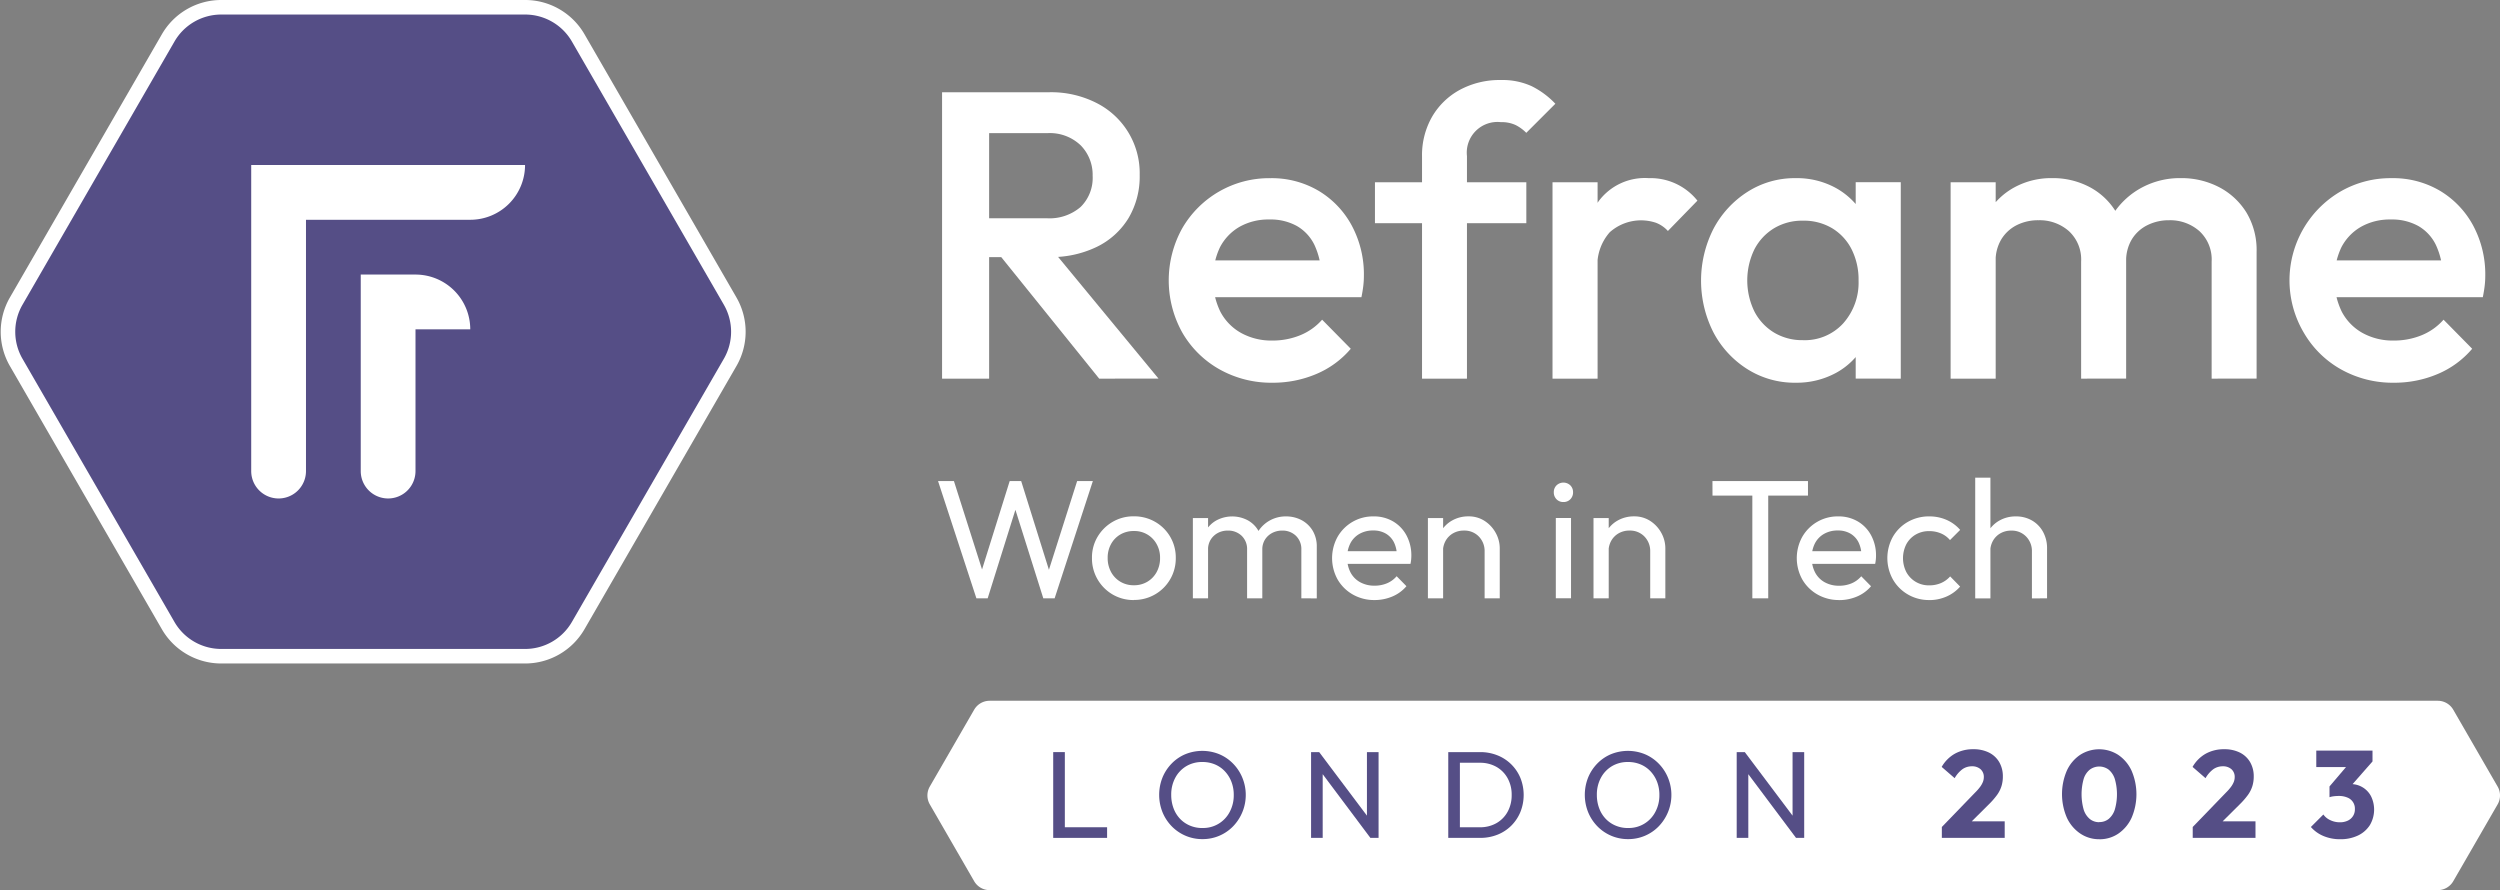
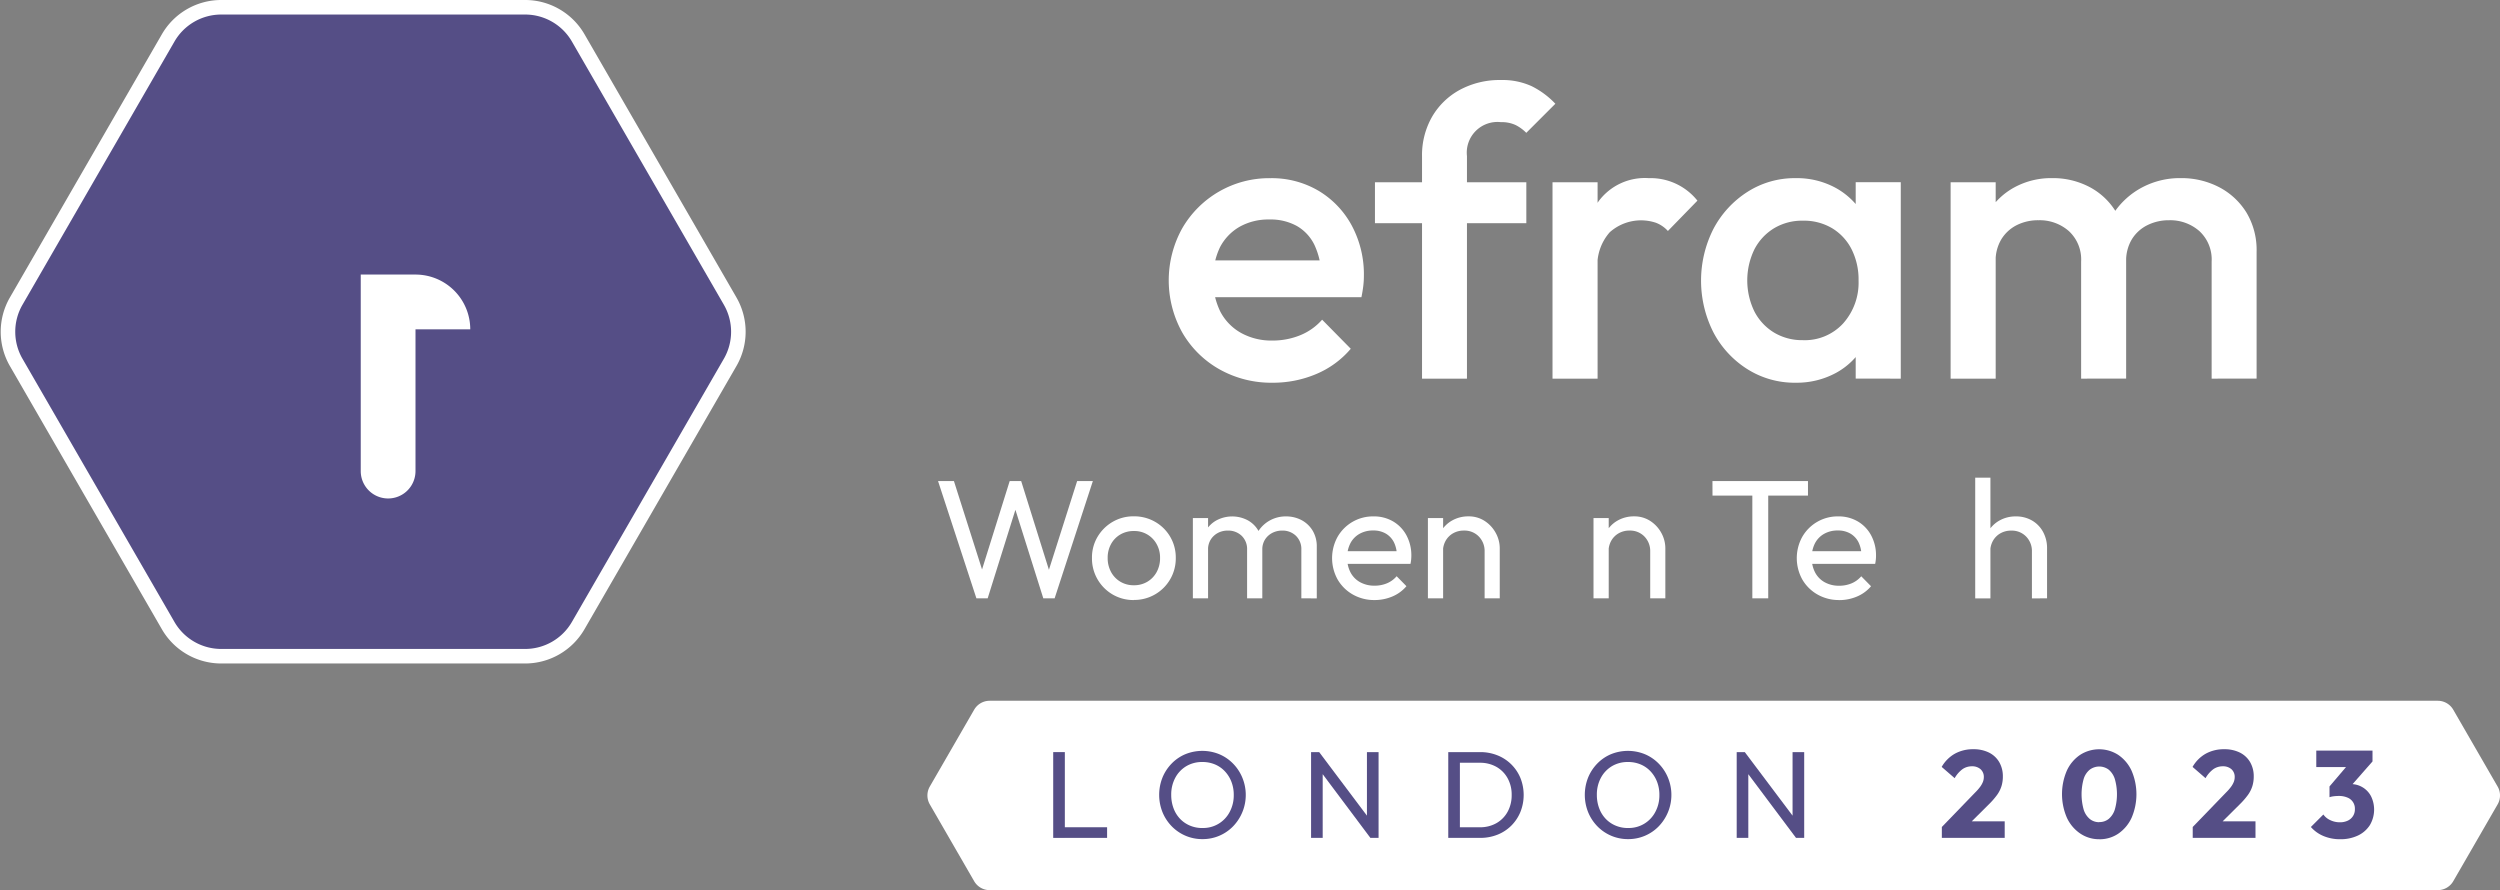
<svg xmlns="http://www.w3.org/2000/svg" width="171.937" height="61.218" viewBox="0 0 171.937 61.218">
  <rect x="0" y="0" width="171.937" height="61.218" fill="#808080" stroke="none" />
  <g id="Group_2166" data-name="Group 2166" transform="translate(-103.082 -924.463)">
    <path id="Path_1123" data-name="Path 1123" d="M49.668,20.209,39.217,2.107A4.215,4.215,0,0,0,35.567,0h-20.9a4.215,4.215,0,0,0-3.65,2.107L.565,20.209a4.215,4.215,0,0,0,0,4.215l10.451,18.1a4.215,4.215,0,0,0,3.65,2.107h20.9a4.215,4.215,0,0,0,3.65-2.107l10.451-18.1a4.215,4.215,0,0,0,0-4.215" transform="translate(103.631 924.963)" fill="#554e86" stroke="#fff" stroke-width="1" />
-     <path id="Path_1124" data-name="Path 1124" d="M121.2,68.835H106.13V89.884a1.883,1.883,0,0,0,3.767,0V72.6h11.3a3.766,3.766,0,0,0,3.766-3.766Z" transform="translate(14.229 866.978)" fill="#fff" />
    <path id="Path_1125" data-name="Path 1125" d="M157.69,116.628h-3.766v13.516a1.883,1.883,0,0,0,3.766,0v-9.75h3.766a3.766,3.766,0,0,0-3.766-3.766" transform="translate(-26.032 826.718)" fill="#fff" />
-     <path id="Path_1126" data-name="Path 1126" d="M407.583,37.076h3.236v19.7h-3.236Zm2.223,11.34V45.743h4.981a3.273,3.273,0,0,0,2.321-.774,2.8,2.8,0,0,0,.83-2.153,2.881,2.881,0,0,0-.816-2.082,3.061,3.061,0,0,0-2.307-.844h-5.009V37.076h5.149a6.873,6.873,0,0,1,3.264.746,5.4,5.4,0,0,1,2.955,4.938,5.608,5.608,0,0,1-.774,2.983,5.232,5.232,0,0,1-2.181,1.97,7.208,7.208,0,0,1-3.264.7Zm8.582,8.357-6.894-8.554,3.011-1.1,7.963,9.652Z" transform="translate(-239.71 893.731)" fill="#fff" />
    <path id="Path_1127" data-name="Path 1127" d="M513.632,88.636a7.273,7.273,0,0,1-3.644-.914,6.8,6.8,0,0,1-2.561-2.518,7.374,7.374,0,0,1-.014-7.189,6.906,6.906,0,0,1,6.05-3.447,6.342,6.342,0,0,1,3.334.872,6.217,6.217,0,0,1,2.279,2.392,7.106,7.106,0,0,1,.83,3.461,5.756,5.756,0,0,1-.042.689q-.042.352-.127.774H508.652V80.223h9.483l-1.154,1.013a5.167,5.167,0,0,0-.478-2.082,3.021,3.021,0,0,0-1.2-1.294,3.726,3.726,0,0,0-1.9-.45,4.019,4.019,0,0,0-2.054.506A3.462,3.462,0,0,0,510,79.337a5.172,5.172,0,0,0,.028,4.4,3.572,3.572,0,0,0,1.435,1.477,4.3,4.3,0,0,0,2.138.521,5,5,0,0,0,1.928-.366,4.015,4.015,0,0,0,1.505-1.069l1.97,2a6.32,6.32,0,0,1-2.392,1.745,7.627,7.627,0,0,1-2.983.591" transform="translate(-323.023 862.149)" fill="#fff" />
    <path id="Path_1128" data-name="Path 1128" d="M596.462,38.756h10.411V41.57H596.462ZM599.7,52.262V36.983a5.315,5.315,0,0,1,.689-2.729A4.923,4.923,0,0,1,602.3,32.4a5.758,5.758,0,0,1,2.828-.675,4.81,4.81,0,0,1,2.11.422,5.771,5.771,0,0,1,1.632,1.21l-2,2a2.812,2.812,0,0,0-.731-.535,2.272,2.272,0,0,0-1.013-.2,2.111,2.111,0,0,0-2.336,2.335V52.262Z" transform="translate(-398.818 898.242)" fill="#fff" />
    <path id="Path_1129" data-name="Path 1129" d="M673.943,74.848h3.1V88.355h-3.1Zm3.1,5.994-1.069-.535a6.967,6.967,0,0,1,1.139-4.151,3.961,3.961,0,0,1,3.447-1.59,4.125,4.125,0,0,1,3.349,1.548L681.878,78.2a2.14,2.14,0,0,0-.816-.563,3.236,3.236,0,0,0-3.18.647,3.425,3.425,0,0,0-.844,2.561" transform="translate(-464.087 862.149)" fill="#fff" />
    <path id="Path_1130" data-name="Path 1130" d="M745.247,88.636a6.085,6.085,0,0,1-3.306-.929,6.634,6.634,0,0,1-2.335-2.518,7.869,7.869,0,0,1,0-7.147,6.751,6.751,0,0,1,2.335-2.533,6.018,6.018,0,0,1,3.306-.943,5.58,5.58,0,0,1,2.744.661,5.048,5.048,0,0,1,1.9,1.815,4.93,4.93,0,0,1,.7,2.617v3.883a5,5,0,0,1-.69,2.617,4.911,4.911,0,0,1-1.9,1.815,5.66,5.66,0,0,1-2.758.661m.507-2.926a3.578,3.578,0,0,0,2.772-1.154A4.207,4.207,0,0,0,749.58,81.6a4.609,4.609,0,0,0-.478-2.139,3.571,3.571,0,0,0-1.337-1.449,3.8,3.8,0,0,0-2.012-.521,3.749,3.749,0,0,0-1.984.521,3.662,3.662,0,0,0-1.351,1.449,4.889,4.889,0,0,0,0,4.277,3.659,3.659,0,0,0,1.351,1.449,3.746,3.746,0,0,0,1.984.521m3.63,2.645v-3.63l.535-3.292-.535-3.264v-3.32h3.1V88.355Z" transform="translate(-518.676 862.149)" fill="#fff" />
    <path id="Path_1131" data-name="Path 1131" d="M847.644,74.848h3.1V88.355h-3.1Zm8.976,13.507V80.307a2.649,2.649,0,0,0-.844-2.1,3.033,3.033,0,0,0-2.082-.746,3.262,3.262,0,0,0-1.505.338,2.628,2.628,0,0,0-1.055.971,2.846,2.846,0,0,0-.394,1.534l-1.21-.675a5.1,5.1,0,0,1,.675-2.673,4.773,4.773,0,0,1,1.829-1.759,5.29,5.29,0,0,1,2.589-.633,5.393,5.393,0,0,1,2.589.619,4.675,4.675,0,0,1,1.829,1.745,5.155,5.155,0,0,1,.675,2.7v8.723Zm8.976,0V80.307a2.65,2.65,0,0,0-.844-2.1,3.035,3.035,0,0,0-2.082-.746,3.287,3.287,0,0,0-1.491.338,2.607,2.607,0,0,0-1.069.971,2.846,2.846,0,0,0-.394,1.534l-1.745-.675a5.6,5.6,0,0,1,.9-2.673,5.34,5.34,0,0,1,1.956-1.759,5.534,5.534,0,0,1,2.631-.633,5.619,5.619,0,0,1,2.645.619,4.828,4.828,0,0,1,1.885,1.745,5,5,0,0,1,.7,2.7v8.723Z" transform="translate(-610.409 862.149)" fill="#fff" />
-     <path id="Path_1132" data-name="Path 1132" d="M1002.965,88.636a7.273,7.273,0,0,1-3.644-.914,6.8,6.8,0,0,1-2.561-2.518,7.076,7.076,0,0,1,2.5-9.708,6.872,6.872,0,0,1,3.532-.929,6.342,6.342,0,0,1,3.334.872,6.217,6.217,0,0,1,2.279,2.392,7.106,7.106,0,0,1,.83,3.461,5.769,5.769,0,0,1-.042.689q-.042.352-.127.774H997.985V80.223h9.483l-1.154,1.013a5.168,5.168,0,0,0-.478-2.082,3.021,3.021,0,0,0-1.2-1.294,3.726,3.726,0,0,0-1.9-.45,4.019,4.019,0,0,0-2.054.506,3.463,3.463,0,0,0-1.351,1.421,5.171,5.171,0,0,0,.028,4.4,3.572,3.572,0,0,0,1.435,1.477,4.294,4.294,0,0,0,2.138.521,5,5,0,0,0,1.928-.366,4.015,4.015,0,0,0,1.505-1.069l1.97,2a6.321,6.321,0,0,1-2.392,1.745,7.627,7.627,0,0,1-2.983.591" transform="translate(-735.229 862.149)" fill="#fff" />
    <path id="Path_1133" data-name="Path 1133" d="M408.46,214.8l-2.638-8.065h1.092l2.092,6.578h-.314l2.057-6.578h.79l2.057,6.578h-.3l2.092-6.578h1.081L413.84,214.8h-.779l-2.069-6.566h.3l-2.057,6.566Z" transform="translate(-238.226 750.813)" fill="#fff" />
    <path id="Path_1134" data-name="Path 1134" d="M475.872,227.9a2.828,2.828,0,0,1-1.464-.384A2.863,2.863,0,0,1,472.99,225a2.777,2.777,0,0,1,.383-1.447,2.891,2.891,0,0,1,1.034-1.028,2.829,2.829,0,0,1,1.464-.383,2.874,2.874,0,0,1,1.458.377A2.815,2.815,0,0,1,478.754,225a2.853,2.853,0,0,1-2.882,2.894m0-1.011a1.772,1.772,0,0,0,.93-.244,1.738,1.738,0,0,0,.639-.668,1.985,1.985,0,0,0,.232-.97,1.892,1.892,0,0,0-.238-.953,1.733,1.733,0,0,0-1.563-.895,1.805,1.805,0,0,0-.93.238,1.7,1.7,0,0,0-.639.657,1.927,1.927,0,0,0-.233.953,1.983,1.983,0,0,0,.233.97,1.735,1.735,0,0,0,.639.668,1.771,1.771,0,0,0,.93.244" transform="translate(-294.808 737.831)" fill="#fff" />
    <path id="Path_1135" data-name="Path 1135" d="M517.009,222.261h1.046v5.52h-1.046Zm3.73,5.52v-3.335a1.268,1.268,0,0,0-.378-.97,1.331,1.331,0,0,0-.947-.354,1.424,1.424,0,0,0-.686.163,1.306,1.306,0,0,0-.488.453,1.266,1.266,0,0,0-.186.7l-.43-.209a2.116,2.116,0,0,1,.273-1.092,1.929,1.929,0,0,1,.75-.726,2.3,2.3,0,0,1,2.121-.006,1.9,1.9,0,0,1,.744.721,2.141,2.141,0,0,1,.273,1.1v3.556Zm3.731,0v-3.335a1.268,1.268,0,0,0-.378-.97,1.315,1.315,0,0,0-.936-.354,1.456,1.456,0,0,0-.691.163,1.3,1.3,0,0,0-.494.453,1.268,1.268,0,0,0-.186.7l-.593-.209a2.142,2.142,0,0,1,.343-1.1,2.188,2.188,0,0,1,.8-.721,2.229,2.229,0,0,1,1.069-.261,2.252,2.252,0,0,1,1.081.256,1.973,1.973,0,0,1,.761.721,2.094,2.094,0,0,1,.285,1.116v3.545Z" transform="translate(-331.888 737.832)" fill="#fff" />
    <path id="Path_1136" data-name="Path 1136" d="M580.68,227.9a2.951,2.951,0,0,1-1.488-.378,2.8,2.8,0,0,1-1.046-1.029,3.029,3.029,0,0,1-.006-2.94,2.8,2.8,0,0,1,2.47-1.406,2.6,2.6,0,0,1,1.354.349,2.445,2.445,0,0,1,.918.964,2.9,2.9,0,0,1,.331,1.395q0,.116-.012.25a2.831,2.831,0,0,1-.047.308H578.5v-.872h4.1l-.383.337a2.079,2.079,0,0,0-.2-.947,1.452,1.452,0,0,0-.558-.6,1.672,1.672,0,0,0-.872-.215,1.864,1.864,0,0,0-.941.232,1.586,1.586,0,0,0-.627.651,2.086,2.086,0,0,0-.221.988A2.127,2.127,0,0,0,579.03,226a1.633,1.633,0,0,0,.662.674,2.005,2.005,0,0,0,.988.238,2.19,2.19,0,0,0,.854-.163,1.766,1.766,0,0,0,.668-.488l.674.686a2.572,2.572,0,0,1-.97.709,3.1,3.1,0,0,1-1.226.244" transform="translate(-383.066 737.831)" fill="#fff" />
    <path id="Path_1137" data-name="Path 1137" d="M619.569,222.261h1.046v5.52h-1.046Zm3.9,5.52v-3.219a1.424,1.424,0,0,0-.4-1.034,1.363,1.363,0,0,0-1.023-.407,1.473,1.473,0,0,0-.744.186,1.351,1.351,0,0,0-.511.511,1.474,1.474,0,0,0-.186.744l-.43-.244a2.21,2.21,0,0,1,.279-1.116,2.045,2.045,0,0,1,.779-.773,2.239,2.239,0,0,1,1.127-.285,1.99,1.99,0,0,1,1.11.314,2.274,2.274,0,0,1,.761.819,2.191,2.191,0,0,1,.279,1.075v3.428Z" transform="translate(-418.283 737.832)" fill="#fff" />
-     <path id="Path_1138" data-name="Path 1138" d="M675.16,208.735a.634.634,0,0,1-.476-.192.664.664,0,0,1-.186-.482.651.651,0,0,1,.186-.471.688.688,0,0,1,.953,0,.652.652,0,0,1,.186.471.665.665,0,0,1-.186.482.635.635,0,0,1-.477.192m-.523,1.1h1.046v5.52h-1.046Z" transform="translate(-464.554 750.255)" fill="#fff" />
    <path id="Path_1139" data-name="Path 1139" d="M691.826,222.261h1.046v5.52h-1.046Zm3.9,5.52v-3.219a1.424,1.424,0,0,0-.4-1.034,1.363,1.363,0,0,0-1.023-.407,1.473,1.473,0,0,0-.744.186,1.351,1.351,0,0,0-.511.511,1.472,1.472,0,0,0-.186.744l-.43-.244a2.208,2.208,0,0,1,.279-1.116,2.043,2.043,0,0,1,.779-.773,2.238,2.238,0,0,1,1.127-.285,1.99,1.99,0,0,1,1.11.314,2.275,2.275,0,0,1,.761.819,2.191,2.191,0,0,1,.279,1.075v3.428Z" transform="translate(-479.151 737.832)" fill="#fff" />
    <path id="Path_1140" data-name="Path 1140" d="M743.731,206.735H750.3v1h-6.566Zm2.743.232h1.093V214.8h-1.093Z" transform="translate(-522.875 750.813)" fill="#fff" />
    <path id="Path_1141" data-name="Path 1141" d="M783.441,227.9a2.95,2.95,0,0,1-1.488-.378,2.8,2.8,0,0,1-1.046-1.029,3.029,3.029,0,0,1-.006-2.94,2.8,2.8,0,0,1,2.469-1.406,2.6,2.6,0,0,1,1.354.349,2.445,2.445,0,0,1,.918.964,2.9,2.9,0,0,1,.331,1.395q0,.116-.012.25a2.861,2.861,0,0,1-.047.308h-4.66v-.872h4.1l-.383.337a2.078,2.078,0,0,0-.2-.947,1.452,1.452,0,0,0-.558-.6,1.672,1.672,0,0,0-.872-.215,1.864,1.864,0,0,0-.941.232,1.586,1.586,0,0,0-.627.651,2.085,2.085,0,0,0-.221.988,2.128,2.128,0,0,0,.232,1.017,1.633,1.633,0,0,0,.662.674,2.005,2.005,0,0,0,.988.238,2.19,2.19,0,0,0,.854-.163,1.766,1.766,0,0,0,.668-.488l.674.686a2.571,2.571,0,0,1-.97.709,3.105,3.105,0,0,1-1.226.244" transform="translate(-553.868 737.831)" fill="#fff" />
-     <path id="Path_1142" data-name="Path 1142" d="M822.927,227.9a2.861,2.861,0,0,1-1.47-.384,2.805,2.805,0,0,1-1.034-1.04,3.018,3.018,0,0,1,0-2.923,2.778,2.778,0,0,1,1.034-1.029,2.9,2.9,0,0,1,1.47-.377,2.935,2.935,0,0,1,1.185.238,2.634,2.634,0,0,1,.941.691l-.7.7a1.661,1.661,0,0,0-.622-.459,2.028,2.028,0,0,0-.808-.157,1.805,1.805,0,0,0-.93.238,1.705,1.705,0,0,0-.639.657,2.117,2.117,0,0,0,0,1.929,1.747,1.747,0,0,0,.639.662,1.771,1.771,0,0,0,.93.244,2.028,2.028,0,0,0,.808-.157,1.763,1.763,0,0,0,.633-.459l.686.7a2.63,2.63,0,0,1-.936.685,2.911,2.911,0,0,1-1.191.244" transform="translate(-587.161 737.831)" fill="#fff" />
    <path id="Path_1143" data-name="Path 1143" d="M858.385,205.26h1.046v8.3h-1.046Zm3.9,8.3v-3.219a1.424,1.424,0,0,0-.4-1.034,1.363,1.363,0,0,0-1.023-.407,1.473,1.473,0,0,0-.744.186,1.351,1.351,0,0,0-.511.511,1.474,1.474,0,0,0-.186.744l-.43-.244a2.21,2.21,0,0,1,.279-1.116,2.045,2.045,0,0,1,.779-.773,2.238,2.238,0,0,1,1.127-.285,2.176,2.176,0,0,1,1.11.279,2.015,2.015,0,0,1,.761.778,2.321,2.321,0,0,1,.279,1.151v3.428Z" transform="translate(-619.458 752.056)" fill="#fff" />
    <path id="Path_1144" data-name="Path 1144" d="M509.18,308.494l-3.05-5.282a1.23,1.23,0,0,0-1.065-.615H405.471a1.23,1.23,0,0,0-1.065.615l-3.05,5.282a1.229,1.229,0,0,0,0,1.23l3.05,5.282a1.23,1.23,0,0,0,1.065.615h99.595a1.23,1.23,0,0,0,1.065-.615l3.05-5.282a1.229,1.229,0,0,0,0-1.23" transform="translate(-234.326 670.061)" fill="#fff" />
    <g id="Group_2165" data-name="Group 2165" transform="translate(175.521 975.993)">
      <path id="Path_1145" data-name="Path 1145" d="M456.1,325h.8v5.9h-.8Zm.544,5.168h3.162v.731h-3.162Z" transform="translate(-456.105 -324.804)" fill="#554e86" />
      <path id="Path_1146" data-name="Path 1146" d="M505.3,330.53a2.919,2.919,0,0,1-2.125-.888,3.024,3.024,0,0,1-.633-.973,3.223,3.223,0,0,1,0-2.367,3.021,3.021,0,0,1,.629-.965,2.857,2.857,0,0,1,.943-.646,3.091,3.091,0,0,1,2.337,0,2.907,2.907,0,0,1,.948.646,3.031,3.031,0,0,1,.638.969,3.107,3.107,0,0,1-.633,3.34,2.9,2.9,0,0,1-2.1.884m-.017-.765a2.054,2.054,0,0,0,1.878-1.1,2.418,2.418,0,0,0,.281-1.177,2.462,2.462,0,0,0-.162-.905,2.205,2.205,0,0,0-.45-.718,2,2,0,0,0-.68-.472,2.2,2.2,0,0,0-.867-.166,2.11,2.11,0,0,0-1.109.289,2.055,2.055,0,0,0-.756.8,2.423,2.423,0,0,0-.276,1.173,2.587,2.587,0,0,0,.157.914,2.115,2.115,0,0,0,.442.722,2.023,2.023,0,0,0,.68.472,2.161,2.161,0,0,0,.863.17" transform="translate(-495.034 -324.35)" fill="#554e86" />
      <path id="Path_1147" data-name="Path 1147" d="M568.592,330.9V325h.561l.238.926V330.9Zm4.08,0-3.621-4.836.1-1.062,3.629,4.828Zm0,0-.238-.875V325h.8v5.9Z" transform="translate(-550.862 -324.804)" fill="#554e86" />
      <path id="Path_1148" data-name="Path 1148" d="M628.448,325h.8v5.9h-.8Zm.527,5.9v-.731h1.641a2.255,2.255,0,0,0,1.148-.285,2.013,2.013,0,0,0,.769-.786,2.358,2.358,0,0,0,.276-1.156,2.309,2.309,0,0,0-.28-1.147,2.014,2.014,0,0,0-.773-.782,2.265,2.265,0,0,0-1.139-.28h-1.632V325h1.649a3.164,3.164,0,0,1,1.194.221,2.841,2.841,0,0,1,1.581,1.555,3.155,3.155,0,0,1,0,2.342,2.882,2.882,0,0,1-.625.939,2.807,2.807,0,0,1-.948.621,3.14,3.14,0,0,1-1.186.221Z" transform="translate(-601.283 -324.804)" fill="#554e86" />
      <path id="Path_1149" data-name="Path 1149" d="M691.018,330.53a2.919,2.919,0,0,1-2.125-.888,3.024,3.024,0,0,1-.633-.973,3.223,3.223,0,0,1,0-2.367,3.021,3.021,0,0,1,.629-.965,2.857,2.857,0,0,1,.943-.646,3.091,3.091,0,0,1,2.337,0,2.907,2.907,0,0,1,.948.646,3.031,3.031,0,0,1,.638.969,3.108,3.108,0,0,1-.633,3.34,2.9,2.9,0,0,1-2.1.884m-.017-.765a2.054,2.054,0,0,0,1.878-1.1,2.419,2.419,0,0,0,.281-1.177,2.462,2.462,0,0,0-.162-.905,2.206,2.206,0,0,0-.45-.718,2,2,0,0,0-.68-.472,2.2,2.2,0,0,0-.867-.166,2.11,2.11,0,0,0-1.109.289,2.055,2.055,0,0,0-.756.8,2.422,2.422,0,0,0-.276,1.173,2.587,2.587,0,0,0,.157.914,2.115,2.115,0,0,0,.442.722,2.023,2.023,0,0,0,.68.472,2.161,2.161,0,0,0,.863.17" transform="translate(-651.479 -324.35)" fill="#554e86" />
      <path id="Path_1150" data-name="Path 1150" d="M754.309,330.9V325h.561l.238.926V330.9Zm4.08,0-3.621-4.836.1-1.062,3.629,4.828Zm0,0-.238-.875V325h.8v5.9Z" transform="translate(-707.307 -324.804)" fill="#554e86" />
      <path id="Path_1151" data-name="Path 1151" d="M843.777,329.105l2.3-2.38a3.176,3.176,0,0,0,.34-.391,1.506,1.506,0,0,0,.187-.336.894.894,0,0,0,.06-.319.7.7,0,0,0-.225-.548.858.858,0,0,0-.591-.2,1.126,1.126,0,0,0-.642.191,1.968,1.968,0,0,0-.548.625l-.892-.774a2.416,2.416,0,0,1,.909-.91,2.572,2.572,0,0,1,1.266-.306,2.36,2.36,0,0,1,1.075.229,1.678,1.678,0,0,1,.706.655,1.922,1.922,0,0,1,.251.994,2.209,2.209,0,0,1-.094.659,2.106,2.106,0,0,1-.3.6,5.155,5.155,0,0,1-.557.642l-1.6,1.59Zm0,.748v-.748l1.13-.391H848.1v1.139Z" transform="translate(-782.666 -323.759)" fill="#554e86" />
      <path id="Path_1152" data-name="Path 1152" d="M898.806,329.948a2.307,2.307,0,0,1-1.309-.391,2.656,2.656,0,0,1-.922-1.092,4.094,4.094,0,0,1,0-3.238,2.626,2.626,0,0,1,.909-1.079,2.422,2.422,0,0,1,2.626,0,2.657,2.657,0,0,1,.914,1.084,4.093,4.093,0,0,1,0,3.247,2.667,2.667,0,0,1-.91,1.084,2.279,2.279,0,0,1-1.3.387m-.008-1.182a1,1,0,0,0,.646-.217,1.376,1.376,0,0,0,.421-.646,3.8,3.8,0,0,0,0-2.1,1.377,1.377,0,0,0-.421-.642,1.086,1.086,0,0,0-1.3,0,1.309,1.309,0,0,0-.421.638,3.916,3.916,0,0,0,0,2.108,1.362,1.362,0,0,0,.421.646,1.009,1.009,0,0,0,.65.221" transform="translate(-826.866 -323.76)" fill="#554e86" />
      <path id="Path_1153" data-name="Path 1153" d="M953.245,329.105l2.3-2.38a3.17,3.17,0,0,0,.34-.391,1.507,1.507,0,0,0,.187-.336.9.9,0,0,0,.06-.319.7.7,0,0,0-.225-.548.858.858,0,0,0-.591-.2,1.126,1.126,0,0,0-.642.191,1.969,1.969,0,0,0-.548.625l-.892-.774a2.416,2.416,0,0,1,.909-.91,2.572,2.572,0,0,1,1.266-.306,2.36,2.36,0,0,1,1.075.229,1.678,1.678,0,0,1,.706.655,1.922,1.922,0,0,1,.251.994,2.209,2.209,0,0,1-.094.659,2.108,2.108,0,0,1-.3.6,5.155,5.155,0,0,1-.557.642l-1.6,1.59Zm0,.748v-.748l1.13-.391h3.187v1.139Z" transform="translate(-874.88 -323.759)" fill="#554e86" />
      <path id="Path_1154" data-name="Path 1154" d="M1006.857,330.447a2.923,2.923,0,0,1-1.139-.217,2.349,2.349,0,0,1-.876-.625l.859-.859a1.155,1.155,0,0,0,.472.387,1.5,1.5,0,0,0,.659.149,1.242,1.242,0,0,0,.544-.111.845.845,0,0,0,.493-.8.81.81,0,0,0-.514-.79,1.479,1.479,0,0,0-.6-.11,2.79,2.79,0,0,0-.336.021,1.385,1.385,0,0,0-.293.064l.587-.739q.238-.068.455-.115a1.921,1.921,0,0,1,.4-.047,1.555,1.555,0,0,1,1.407.829,2.088,2.088,0,0,1-.077,1.993,1.966,1.966,0,0,1-.816.714,2.773,2.773,0,0,1-1.228.255m-1.64-4.964v-1.13h3.867v.739l-1.045.391Zm.909,2.074v-.739l1.462-1.717,1.5-.009-1.521,1.734Z" transform="translate(-918.351 -324.259)" fill="#554e86" />
    </g>
  </g>
</svg>